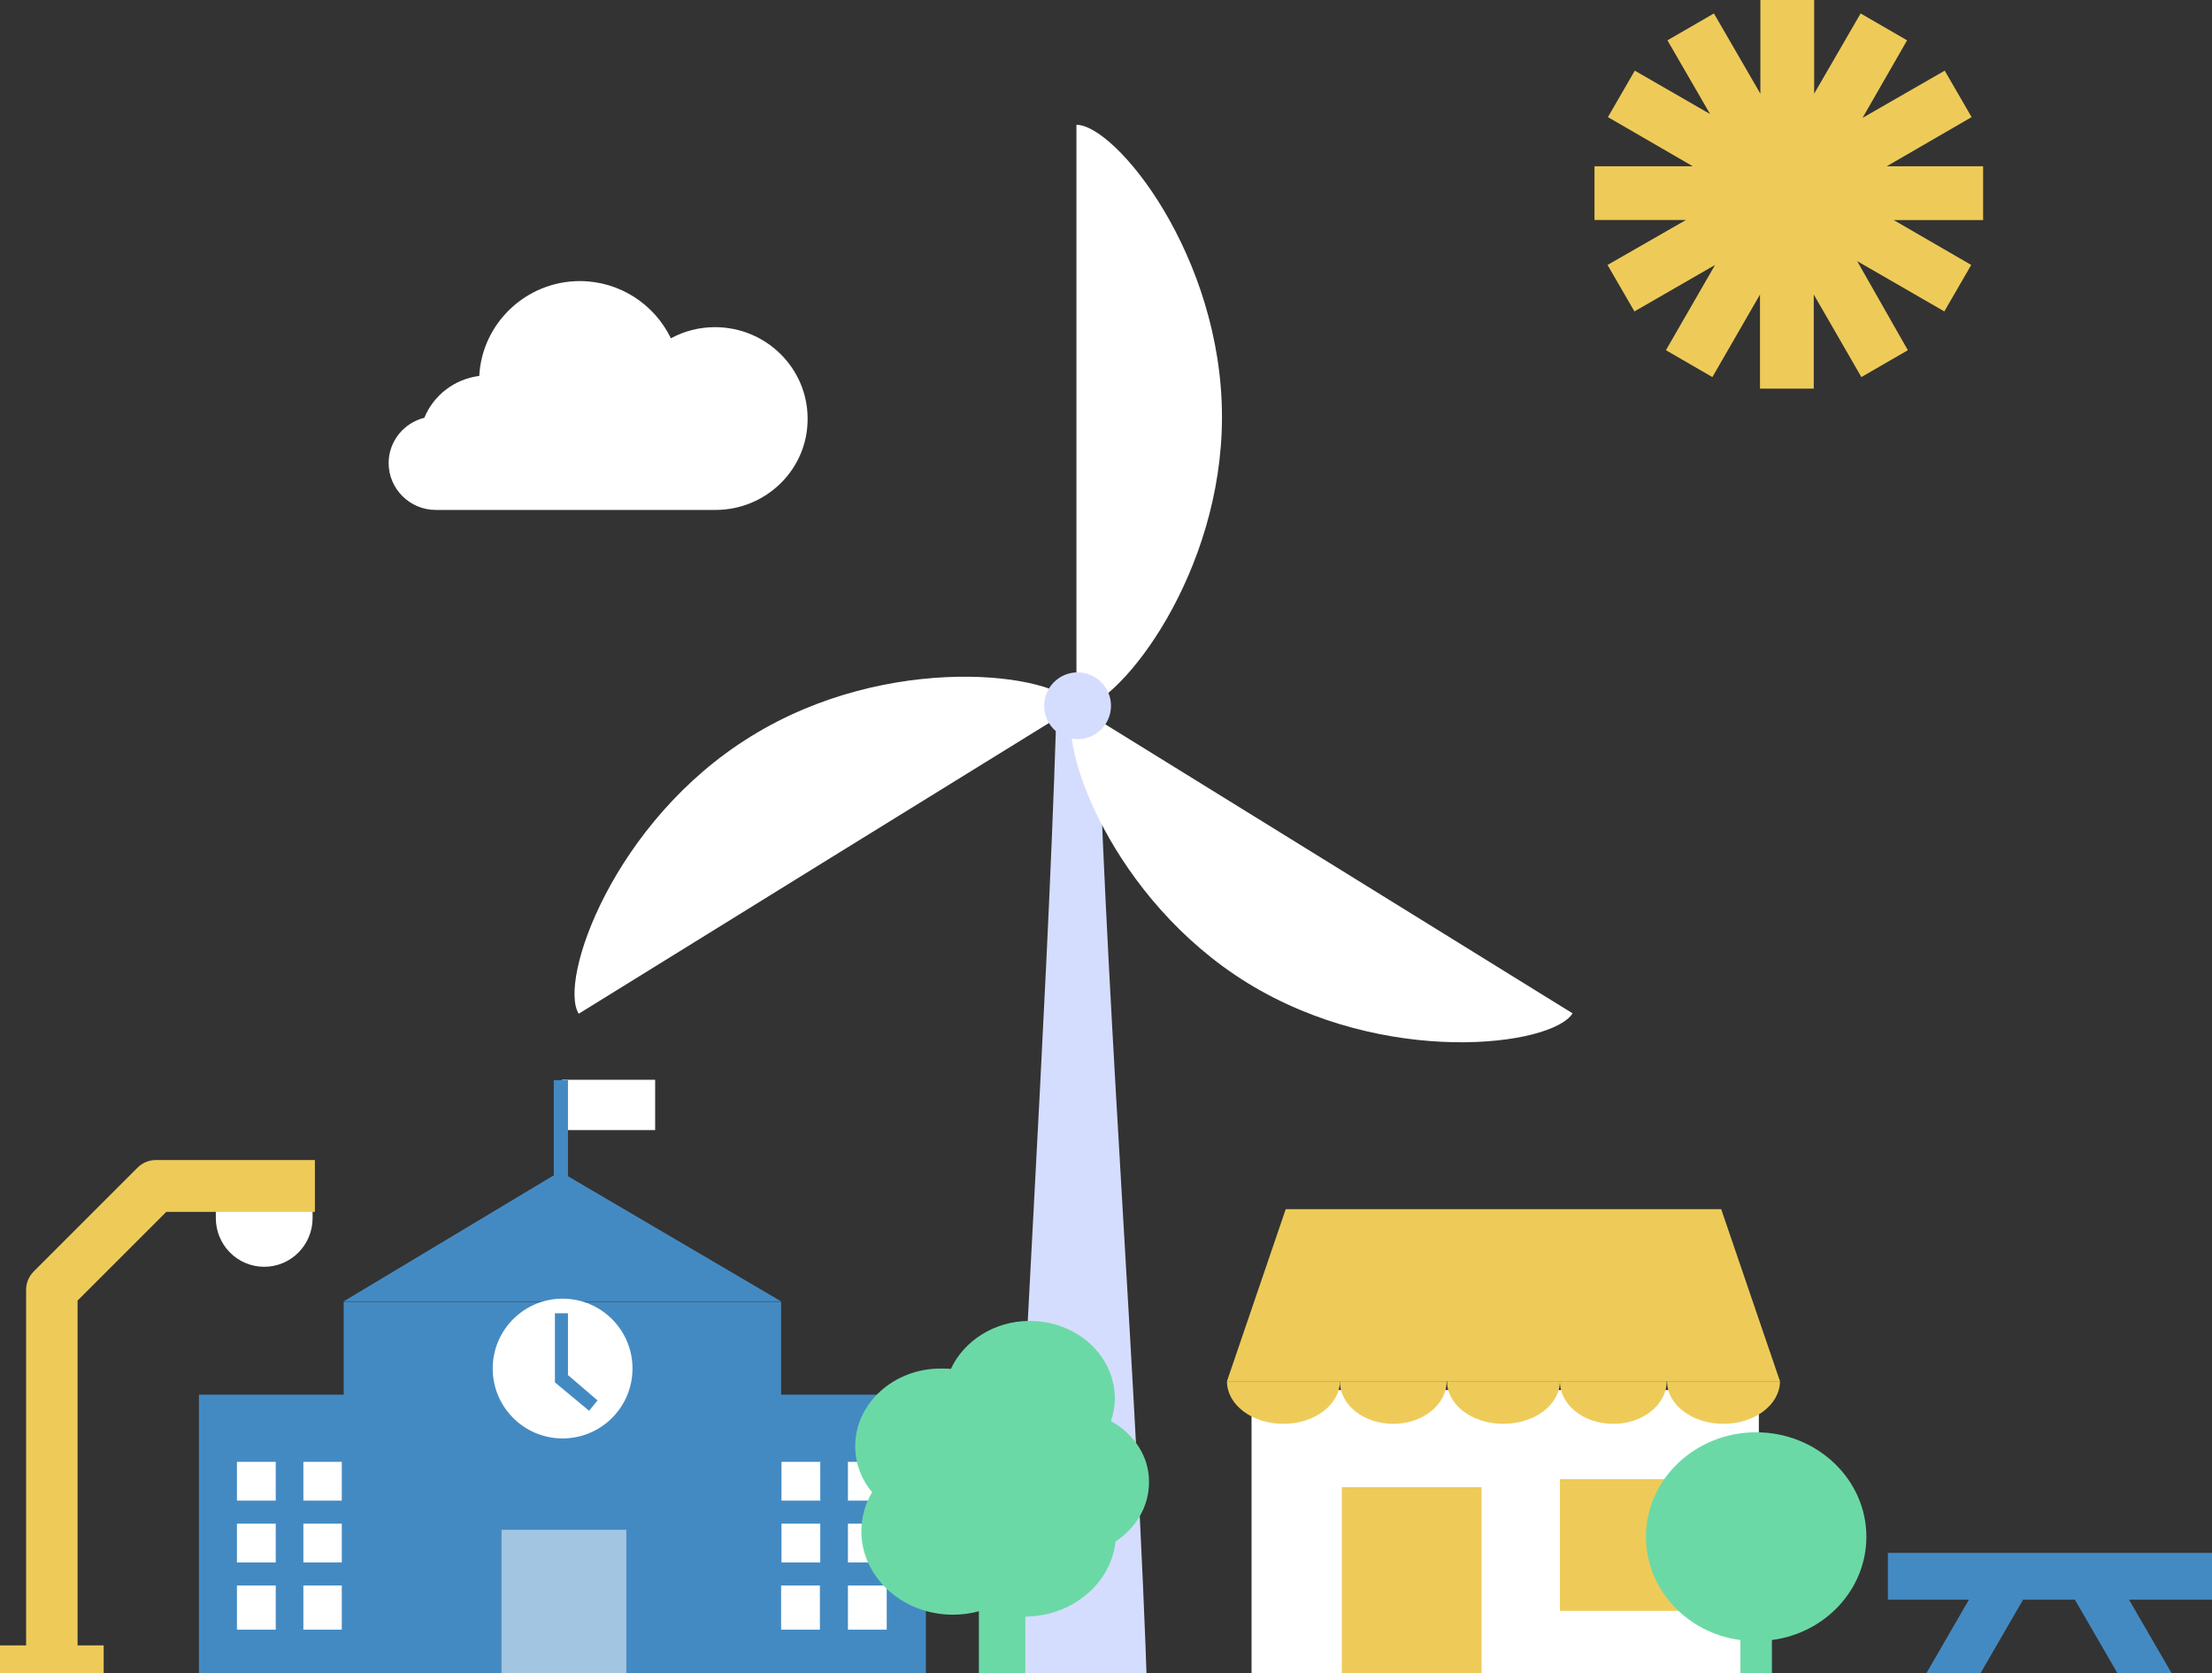
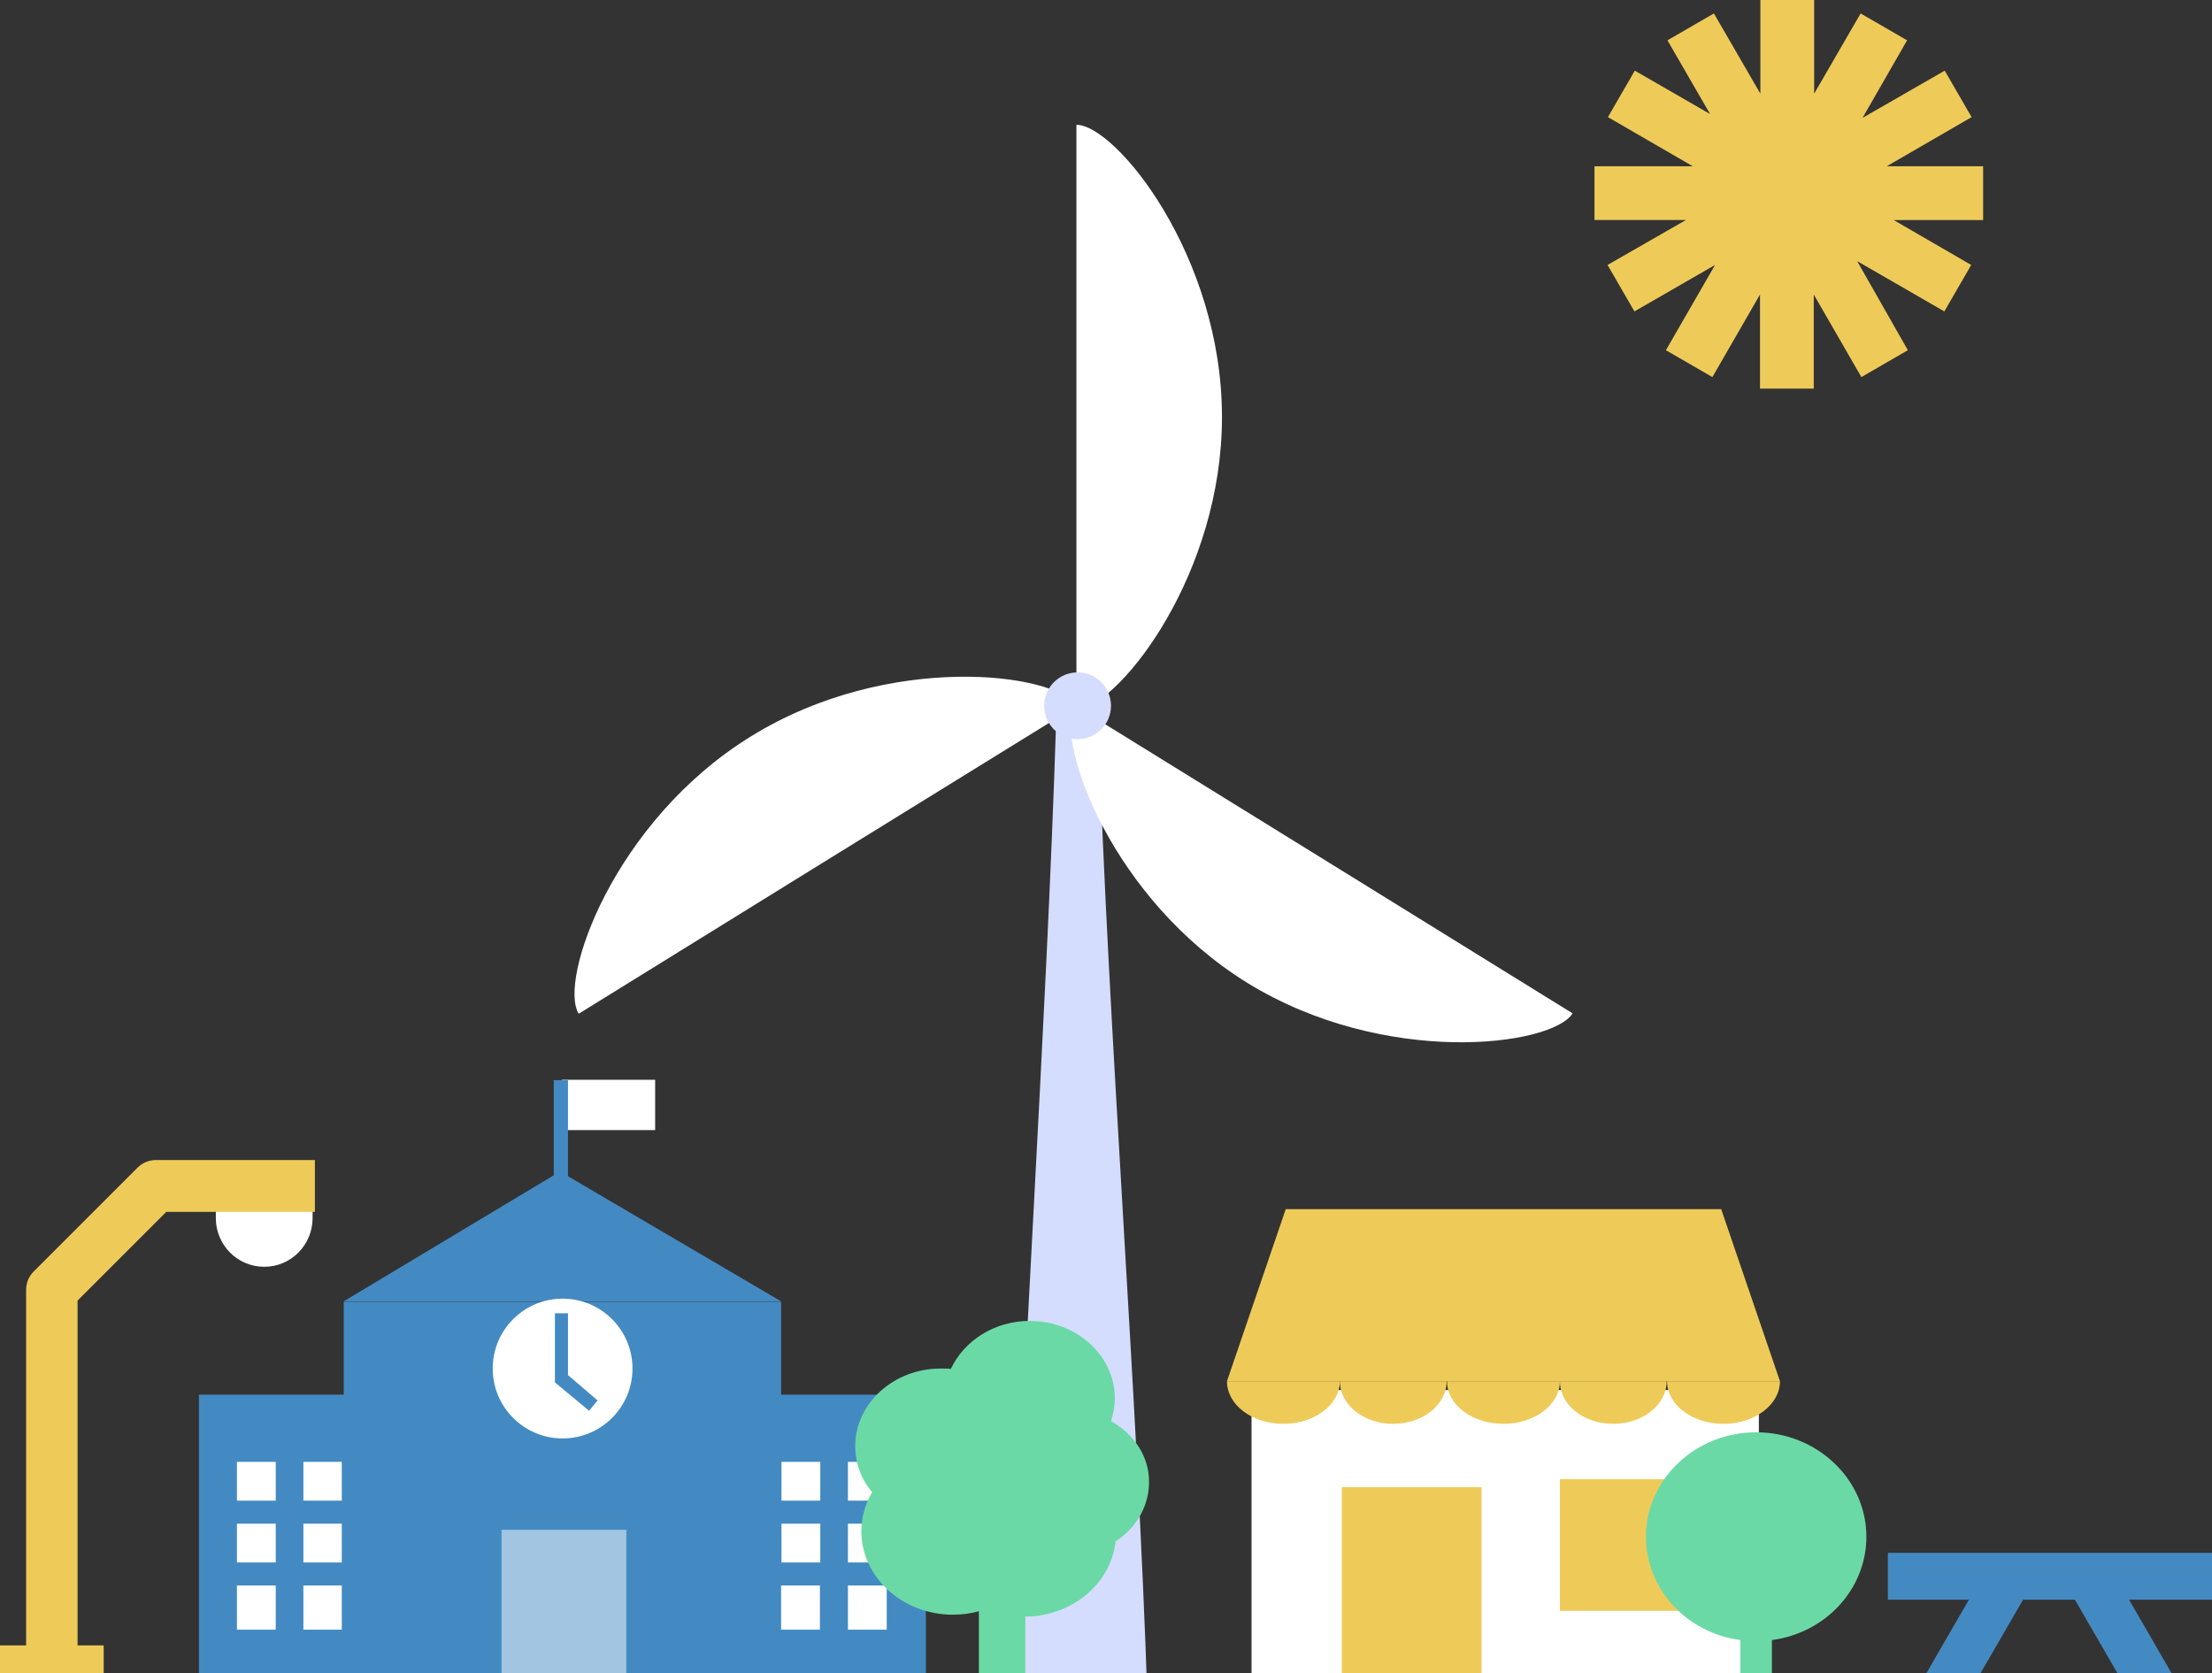
<svg xmlns="http://www.w3.org/2000/svg" version="1.1" id="Layer_1" x="0px" y="0px" viewBox="0 0 576 435.7" style="enable-background:new 0 0 576 435.7;" xml:space="preserve">
  <rect x="0" y="0" width="576" height="435.7" fill="#333333" stroke="none" />
  <style type="text/css">
	.st0{fill:#D5DDFE;}
	.st1{fill-rule:evenodd;clip-rule:evenodd;fill:#FFFFFF;}
	.st2{fill:#448AC2;}
	.st3{fill:#FFFFFF;fill-opacity:0.5;}
	.st4{fill:#FFFFFF;}
	.st5{fill-rule:evenodd;clip-rule:evenodd;fill:#448AC2;}
	.st6{fill:#6BD9A6;}
	.st7{fill:#EECB59;}
	.st8{fill-rule:evenodd;clip-rule:evenodd;fill:#EECB59;}
</style>
  <path class="st0" d="M275,188.3h11c2.5,79.3,10.3,176.3,12.8,254.7h-35.7C265.8,364.1,272.5,267.2,275,188.3z" />
  <path class="st1" d="M280.3,108.7V184l-0.1-0.1l0.1-0.1c-5.4-8.6-49-14.2-84.8,8c-35.8,22.1-50.2,63.6-44.8,72.2l64.8-40.1  l64.1-39.6c-4.4,9.8,10.1,49.9,45.1,71.6c35.8,22.1,79.4,16.6,84.8,8l-64.8-40.1l-63.4-39.2c10.9-2,36.9-35.3,36.9-76  c0-42-27.7-76.1-37.9-76.1V108.7z" />
  <ellipse class="st0" cx="280.6" cy="183.8" rx="8.7" ry="8.7" />
  <rect x="89.5" y="339" class="st2" width="113.9" height="103" />
  <rect x="51.8" y="363.2" class="st2" width="38.3" height="78.8" />
  <rect x="202.8" y="363.2" class="st2" width="38.3" height="78.8" />
  <path class="st1" d="M220.8,380.7h10.1v10.1h-10.1V380.7z M203.5,380.7h10.1v10.1h-10.1V380.7z M203.5,396.8h10.1v10.1h-10.1V396.8z   M230.9,396.8h-10.1v10.1h10.1V396.8z M213.5,412.9h-10.1v11.5h10.1V412.9z M220.8,412.9h10.1v11.5h-10.1V412.9z" />
  <path class="st1" d="M79,380.7H89v10.1H79V380.7z M61.7,380.7h10.1v10.1H61.7V380.7z M61.7,396.8h10.1v10.1H61.7V396.8z M89,396.8  H79v10.1H89V396.8z M71.7,412.9H61.7v11.5h10.1V412.9z M79,412.9H89v11.5H79V412.9z" />
  <rect x="130.6" y="398.4" class="st3" width="32.5" height="42.9" />
  <rect x="146.3" y="281.2" class="st4" width="24.3" height="13.1" />
  <rect x="144.2" y="281.3" class="st2" width="3.7" height="26" />
  <path class="st2" d="M144,306.2h3.7l55.7,32.7H89.5L144,306.2z" />
  <circle class="st4" cx="146.5" cy="356.4" r="18.2" />
  <path class="st5" d="M147.9,342h-3.4v18h0l0,0l8.9,7.4l2.2-2.7l-7.7-6.6V342z" />
  <path class="st6" d="M289.3,370.1c0.6-1.9,1-3.9,1-5.9c0-11.2-9.9-20.2-22.2-20.2c-9.2,0-17.1,5.2-20.5,12.5  c-0.8-0.1-1.8-0.1-2.7-0.1c-12.2,0-22.2,9.1-22.2,20.2c0,4.5,1.6,8.7,4.4,12c-1.8,3-2.8,6.5-2.8,10.2c0,11.9,10.7,21.7,23.8,21.7  c2.4,0,4.7-0.3,6.8-0.9V443H267l0-22c12.2-0.1,22.3-8.6,23.5-19.6c5.3-3.4,8.7-9.1,8.7-15.4C299.3,379.4,295.3,373.4,289.3,370.1  L289.3,370.1z" />
  <rect x="325.9" y="362" class="st4" width="132.1" height="81" />
  <rect x="349.4" y="387.3" class="st7" width="36.4" height="55.7" />
  <rect x="406.2" y="385.2" class="st7" width="32.4" height="34.3" />
  <path class="st7" d="M319.5,359.7c0,0,6.6,0,14.7,0h14.7c0,6.1-6.6,11.1-14.7,11.1C326.1,370.8,319.5,365.9,319.5,359.7z" />
  <path class="st7" d="M348.9,359.7c0,0,6.2,0,13.9,0h13.9c0,6.1-6.2,11.1-13.9,11.1S348.9,365.9,348.9,359.7z" />
  <path class="st7" d="M376.8,359.7c0,0,6.6,0,14.7,0h14.7c0,6.1-6.6,11.1-14.7,11.1C383.4,370.8,376.8,365.9,376.8,359.7z" />
  <path class="st7" d="M406.2,359.7c0,0,6.2,0,13.9,0h13.9c0,6.1-6.2,11.1-13.9,11.1S406.2,365.9,406.2,359.7z" />
  <path class="st7" d="M434.1,359.7c0,0,6.6,0,14.7,0h14.7c0,6.1-6.6,11.1-14.7,11.1C440.7,370.8,434.1,365.9,434.1,359.7z" />
  <path class="st8" d="M391.5,314.9h56.7l15.3,44.8h-72v0h-72l15.3-44.8L391.5,314.9L391.5,314.9z" />
  <path class="st6" d="M486,400.2c0-15-12.9-27.2-28.7-27.2c-15.8,0-28.7,12.2-28.7,27.2c0,13.7,10.7,25.1,24.6,26.9V443h8.2v-15.9  C475.3,425.3,486,413.9,486,400.2z" />
  <path class="st5" d="M491.6,404.4H576v12.2h-21.6l14.7,25.4H555l-14.7-25.4h-13.5L512.1,442H498l14.7-25.4h-21.1V404.4z" />
  <path class="st8" d="M472.4,0h-14v24.4L446.3,3.5l-12.1,7l11.1,19.2l-19.6-11.3l-7,12.1l22.1,12.8h-25.6v14h23.8L418.6,69l7,12.1  l21-12.1l-12.8,22.2l12.1,7l12.4-21.5v24.5h14V76.7l12.4,21.5l12.1-7L483.6,68l22.7,13.1l7-12.1l-20.2-11.7h23.3v-14h-25.1  l22.1-12.8l-7-12.1L485,30.7l11.6-20.2l-12.1-7l-12.1,20.9V0z" />
-   <path class="st4" d="M186.3,132.8h-72.8c-6.8,0-12.3-5.5-12.3-12.2c0-5.7,4-10.5,9.3-11.8c2.4-5.9,7.9-10.1,14.3-10.9  c0.7-13.7,12.2-24.7,26.2-24.7c10.3,0,19.4,6,23.7,14.9c3.5-1.9,7.4-2.9,11.5-2.9c13.3,0,24.1,10.7,24.1,23.8  C210.4,122.1,199.6,132.8,186.3,132.8L186.3,132.8z" />
  <path class="st4" d="M81.4,317.2c0,7-5.6,12.7-12.6,12.7s-12.6-5.7-12.6-12.7v-2.5h25.2V317.2z" />
  <path class="st7" d="M0,428.5h6.8v-92.6c0-1.8,0.7-3.5,2-4.8l27-27c1.3-1.3,3-2,4.8-2H82v6.6v6.9H43.3l-23.1,23.1v89.8H27v6.8v6.8H0  v-6.8L0,428.5z" />
</svg>